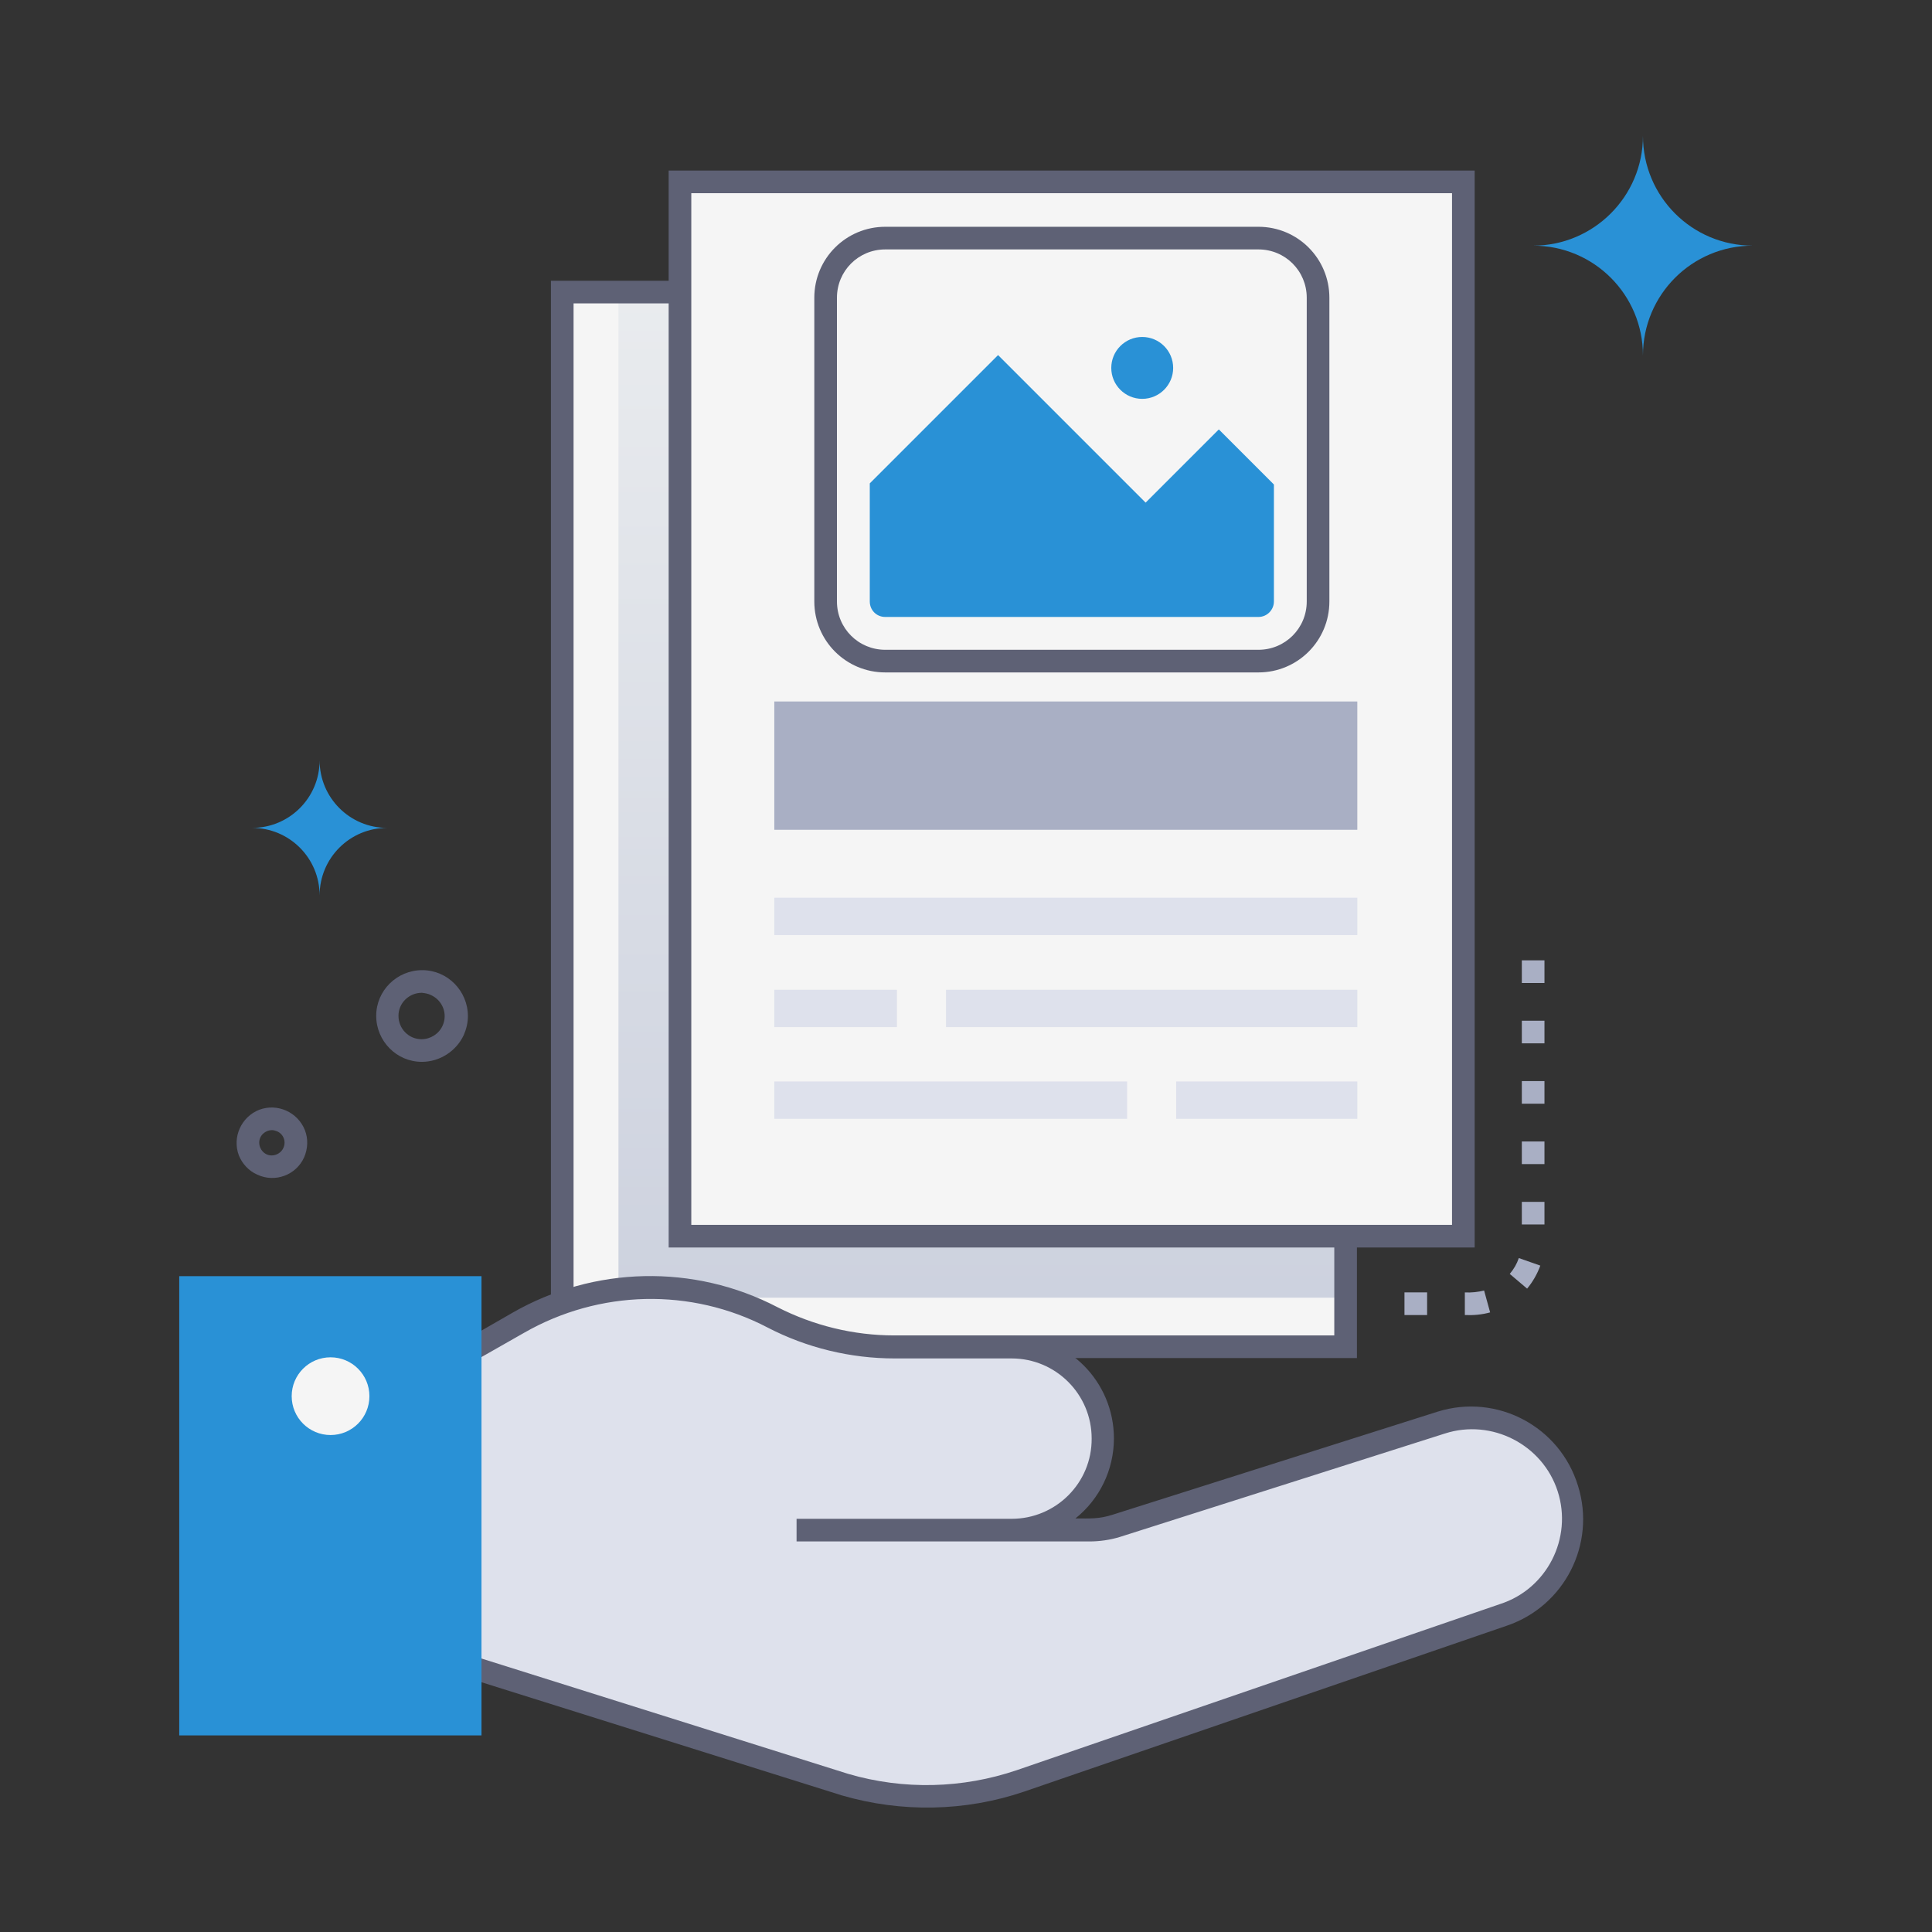
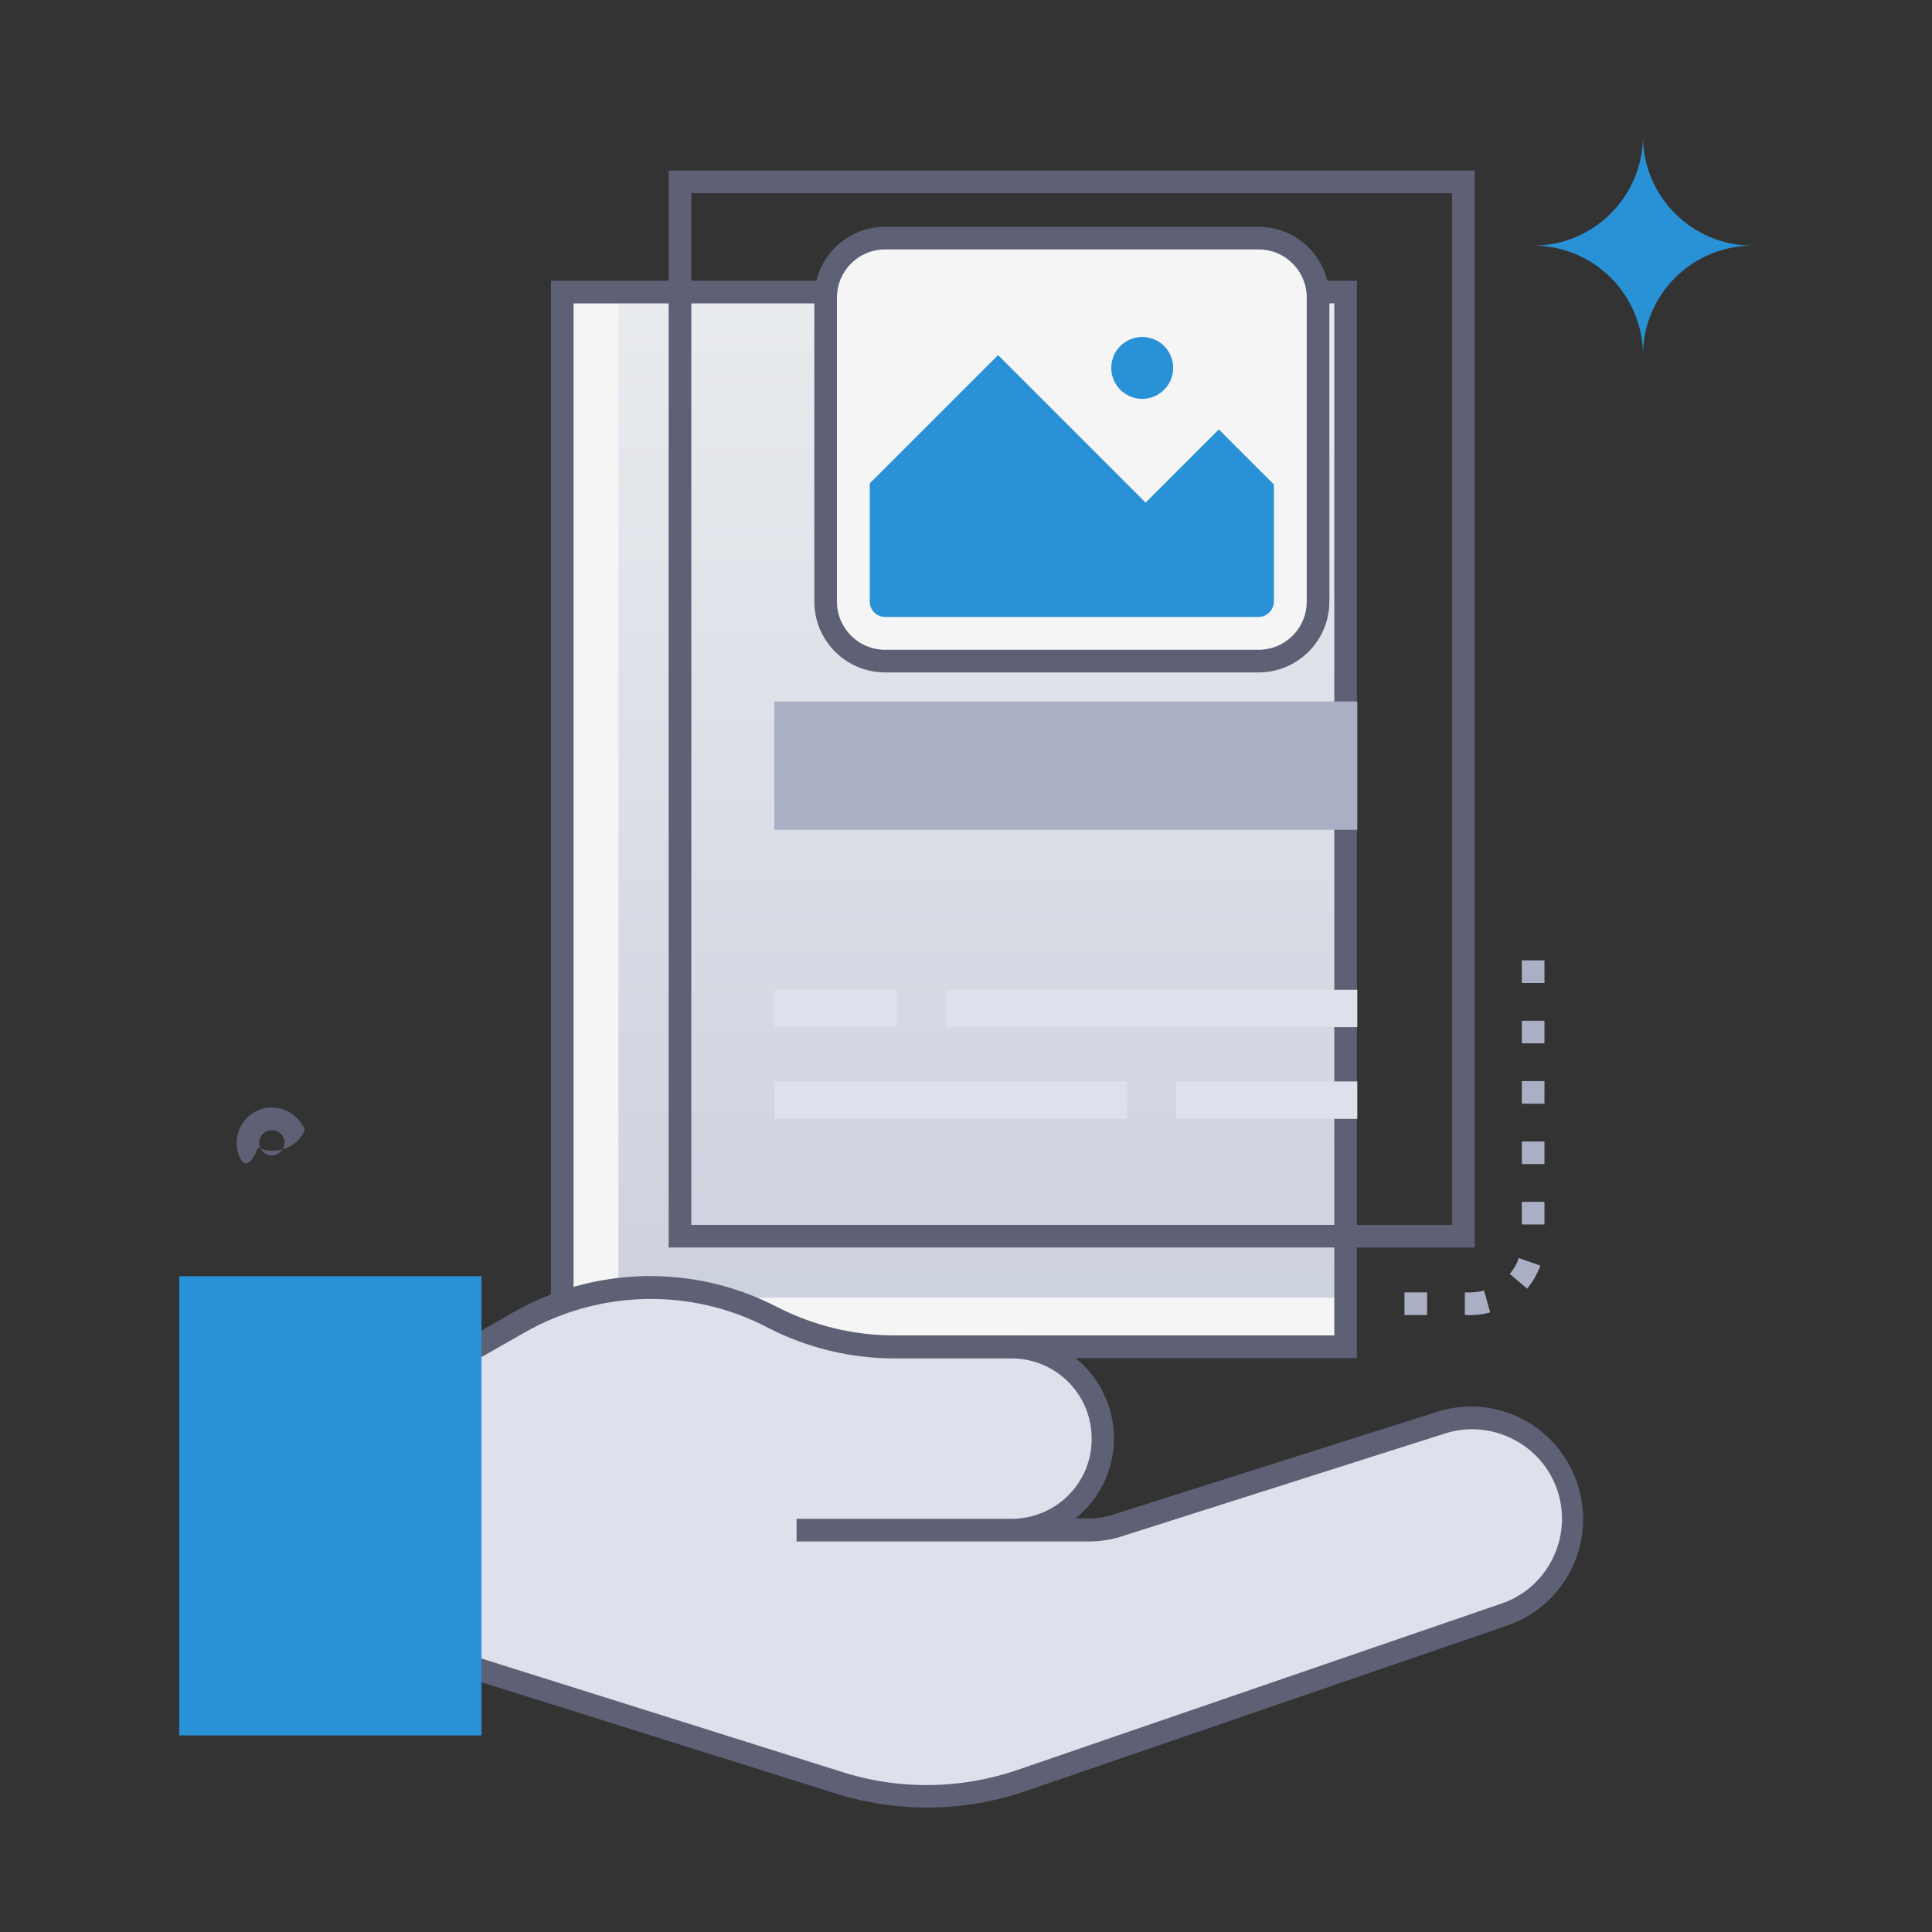
<svg xmlns="http://www.w3.org/2000/svg" version="1.1" id="Слой_1" x="0px" y="0px" viewBox="0 0 512 512" style="enable-background:new 0 0 512 512;" xml:space="preserve">
  <rect x="0" y="0" width="512" height="512" fill="#333333" stroke="none" />
  <style type="text/css">
	.st0{fill:#F5F5F5;}
	.st1{fill:url(#SVGID_1_);}
	.st2{fill:#5E6175;}
	.st3{fill:#DEE1EC;}
	.st4{fill:#2991D6;}
	.st5{fill:#A9AFC4;}
</style>
  <rect x="149" y="77.4" class="st0" width="207.7" height="279.5" />
  <linearGradient id="SVGID_1_" gradientUnits="userSpaceOnUse" x1="260.27" y1="140.6" x2="260.27" y2="480.85" gradientTransform="matrix(1 0 0 -1 0 511.89)">
    <stop offset="0" style="stop-color:#CACFDD" />
    <stop offset="1" style="stop-color:#EEF0F1" />
  </linearGradient>
  <rect x="163.9" y="77.4" class="st1" width="192.7" height="266.5" />
  <path class="st2" d="M359.6,359.9H146V74.4h213.6V359.9z M152,353.9h201.6V80.4H152L152,353.9z" />
-   <rect x="180.2" y="48.2" class="st0" width="207.6" height="279.5" />
  <path class="st2" d="M390.9,330.6H177.2V45.2h213.6V330.6z M183.2,324.6h201.6V51.2H183.2V324.6z" />
  <path class="st3" d="M268.1,405.4c13.4-0.3,24-11.4,23.8-24.8c-0.3-13-10.8-23.5-23.8-23.8h-31.1c-11.3,0-22.3-2.7-32.3-7.9  c-21.2-11-46.6-10.4-67.4,1.5l-13.1,7.5v83.6l99.7,31.4c15.3,4.4,31.5,4.1,46.6-1l128-44c13.9-5.1,20.9-20.5,15.8-34.4  c-4.8-13.1-18.9-20.2-32.3-16.5l-86.1,27.3c-2.3,0.7-4.8,1.1-7.2,1.1H268.1z" />
  <path class="st2" d="M223.1,475.8l-101.9-32v-87.5l14.6-8.4c21.6-12.4,48.1-13,70.2-1.5c9.6,4.9,20.2,7.5,31,7.5h31  c15,0,27.2,12.2,27.2,27.3c0,8.3-3.8,16.1-10.2,21.2c3.8,0,6.2,0.2,9.9-1l86.1-27.3c15.7-4.9,32.4,3.9,37.2,19.7  c4.8,15.4-3.6,31.8-18.8,37l-128,44C255.8,480.1,238.9,480.4,223.1,475.8z M127.2,439.4l97.6,30.7c14.7,4.3,30.3,3.9,44.7-1l128-44  c12.5-4,19.3-17.5,15.3-29.9s-17.5-19.3-29.9-15.3l-86.1,27.4c-2.6,0.8-5.4,1.2-8.1,1.2h-77.6v-6h57c11.7,0,21.3-9.5,21.2-21.3  c0-11.7-9.5-21.2-21.2-21.2h-31c-11.7,0-23.3-2.8-33.7-8.2c-20.3-10.6-44.6-10-64.5,1.4l-11.6,6.6L127.2,439.4z" />
  <rect x="47.5" y="338.2" class="st4" width="80.1" height="121.7" />
-   <circle class="st0" cx="87.6" cy="370" r="10.3" />
-   <rect x="205.2" y="237.9" class="st3" width="154.5" height="9.9" />
  <rect x="205.2" y="262.3" class="st3" width="32.5" height="9.9" />
  <rect x="250.7" y="262.3" class="st3" width="109" height="9.9" />
  <rect x="205.2" y="286.6" class="st3" width="93.5" height="9.9" />
  <rect x="311.7" y="286.6" class="st3" width="48" height="9.9" />
  <rect x="205.2" y="185.9" class="st5" width="154.5" height="34" />
-   <path class="st4" d="M66.8,219.4c9.9,0,17.9,8,17.9,17.9l0,0c0-9.9,8-17.9,17.9-17.9h0c-9.9,0-17.9-8-17.9-17.9  C84.7,211.4,76.7,219.4,66.8,219.4C66.8,219.4,66.8,219.4,66.8,219.4" />
  <path class="st4" d="M406.3,65.1c16.1,0,29.1,13,29.1,29.1l0,0c0-16.1,13-29.1,29.1-29.1c-16.1,0-29.1-13-29.1-29.1v0  C435.4,52.1,422.3,65.1,406.3,65.1L406.3,65.1" />
-   <path class="st2" d="M111.8,281.4c-6.7,0-12.1-5.5-12.1-12.2c0-6.7,5.5-12.1,12.2-12.1c6.7,0,12.1,5.5,12.1,12.2  c0,1.7-0.4,3.4-1.1,5C120.9,278.6,116.5,281.4,111.8,281.4z M111.8,263.1c-3.4,0-6.2,2.7-6.2,6.1c0,3.4,2.7,6.2,6.1,6.2  c2.4,0,4.6-1.4,5.6-3.6c1.4-3.1,0-6.7-3.1-8.1C113.4,263.3,112.6,263.2,111.8,263.1L111.8,263.1z" />
-   <path class="st2" d="M63.3,306.2c-1.8-4.8,0.6-10.2,5.4-12.1c4.8-1.8,10.2,0.6,12.1,5.4c0.9,2.3,0.8,4.9-0.2,7.2  c-2.1,4.7-7.7,6.8-12.4,4.6C65.9,310.3,64.2,308.4,63.3,306.2z M72.1,299.5c-1.8,0-3.4,1.4-3.4,3.3c0,1.8,1.4,3.4,3.3,3.4  c1.3,0,2.6-0.8,3.1-2c0.8-1.7,0-3.7-1.7-4.4C72.9,299.6,72.5,299.5,72.1,299.5z" />
+   <path class="st2" d="M63.3,306.2c-1.8-4.8,0.6-10.2,5.4-12.1c4.8-1.8,10.2,0.6,12.1,5.4c-2.1,4.7-7.7,6.8-12.4,4.6C65.9,310.3,64.2,308.4,63.3,306.2z M72.1,299.5c-1.8,0-3.4,1.4-3.4,3.3c0,1.8,1.4,3.4,3.3,3.4  c1.3,0,2.6-0.8,3.1-2c0.8-1.7,0-3.7-1.7-4.4C72.9,299.6,72.5,299.5,72.1,299.5z" />
  <path class="st5" d="M388.2,348.5v-6c1.7,0.1,3.5-0.1,5.1-0.5l1.6,5.8C392.7,348.4,390.5,348.6,388.2,348.5z M378.2,348.5h-6v-6h6  V348.5z M404.7,341.5l-4.6-3.9c1.1-1.3,1.9-2.7,2.4-4.2l5.7,2C407.4,337.6,406.2,339.7,404.7,341.5L404.7,341.5z M409.3,324.5h-6v-6  h6V324.5z M409.3,308.5h-6v-6h6V308.5z M409.3,292.5h-6v-6h6V292.5z M409.3,276.5h-6v-6h6V276.5z M409.3,260.5h-6v-6h6V260.5z" />
  <g>
    <path class="st0" d="M234.6,63.1h98.9c8.7,0,15.8,7.1,15.8,15.8v80.5c0,8.7-7.1,15.8-15.8,15.8h-98.9c-8.7,0-15.8-7.1-15.8-15.8   V78.9C218.8,70.2,225.9,63.1,234.6,63.1z" />
    <path class="st2" d="M333.5,178.2h-98.9c-10.4,0-18.8-8.4-18.8-18.8V78.9c0-10.4,8.4-18.8,18.8-18.8h98.9   c10.4,0,18.8,8.4,18.8,18.8v80.5C352.3,169.8,343.9,178.2,333.5,178.2z M234.6,66.1c-7.1,0-12.8,5.7-12.8,12.8v80.5   c0,7.1,5.7,12.8,12.8,12.8h98.9c7.1,0,12.8-5.7,12.8-12.8V78.9c0-7.1-5.7-12.8-12.8-12.8H234.6z" />
    <circle class="st4" cx="302.7" cy="97.5" r="8.2" />
    <path class="st4" d="M337.6,128.4v31c0,2.2-1.8,4.1-4.1,4.1h-98.9c-2.3,0-4.1-1.8-4.1-4.1v-31.3l34-34l39.1,39.1l19.4-19.4   L337.6,128.4z" />
  </g>
</svg>